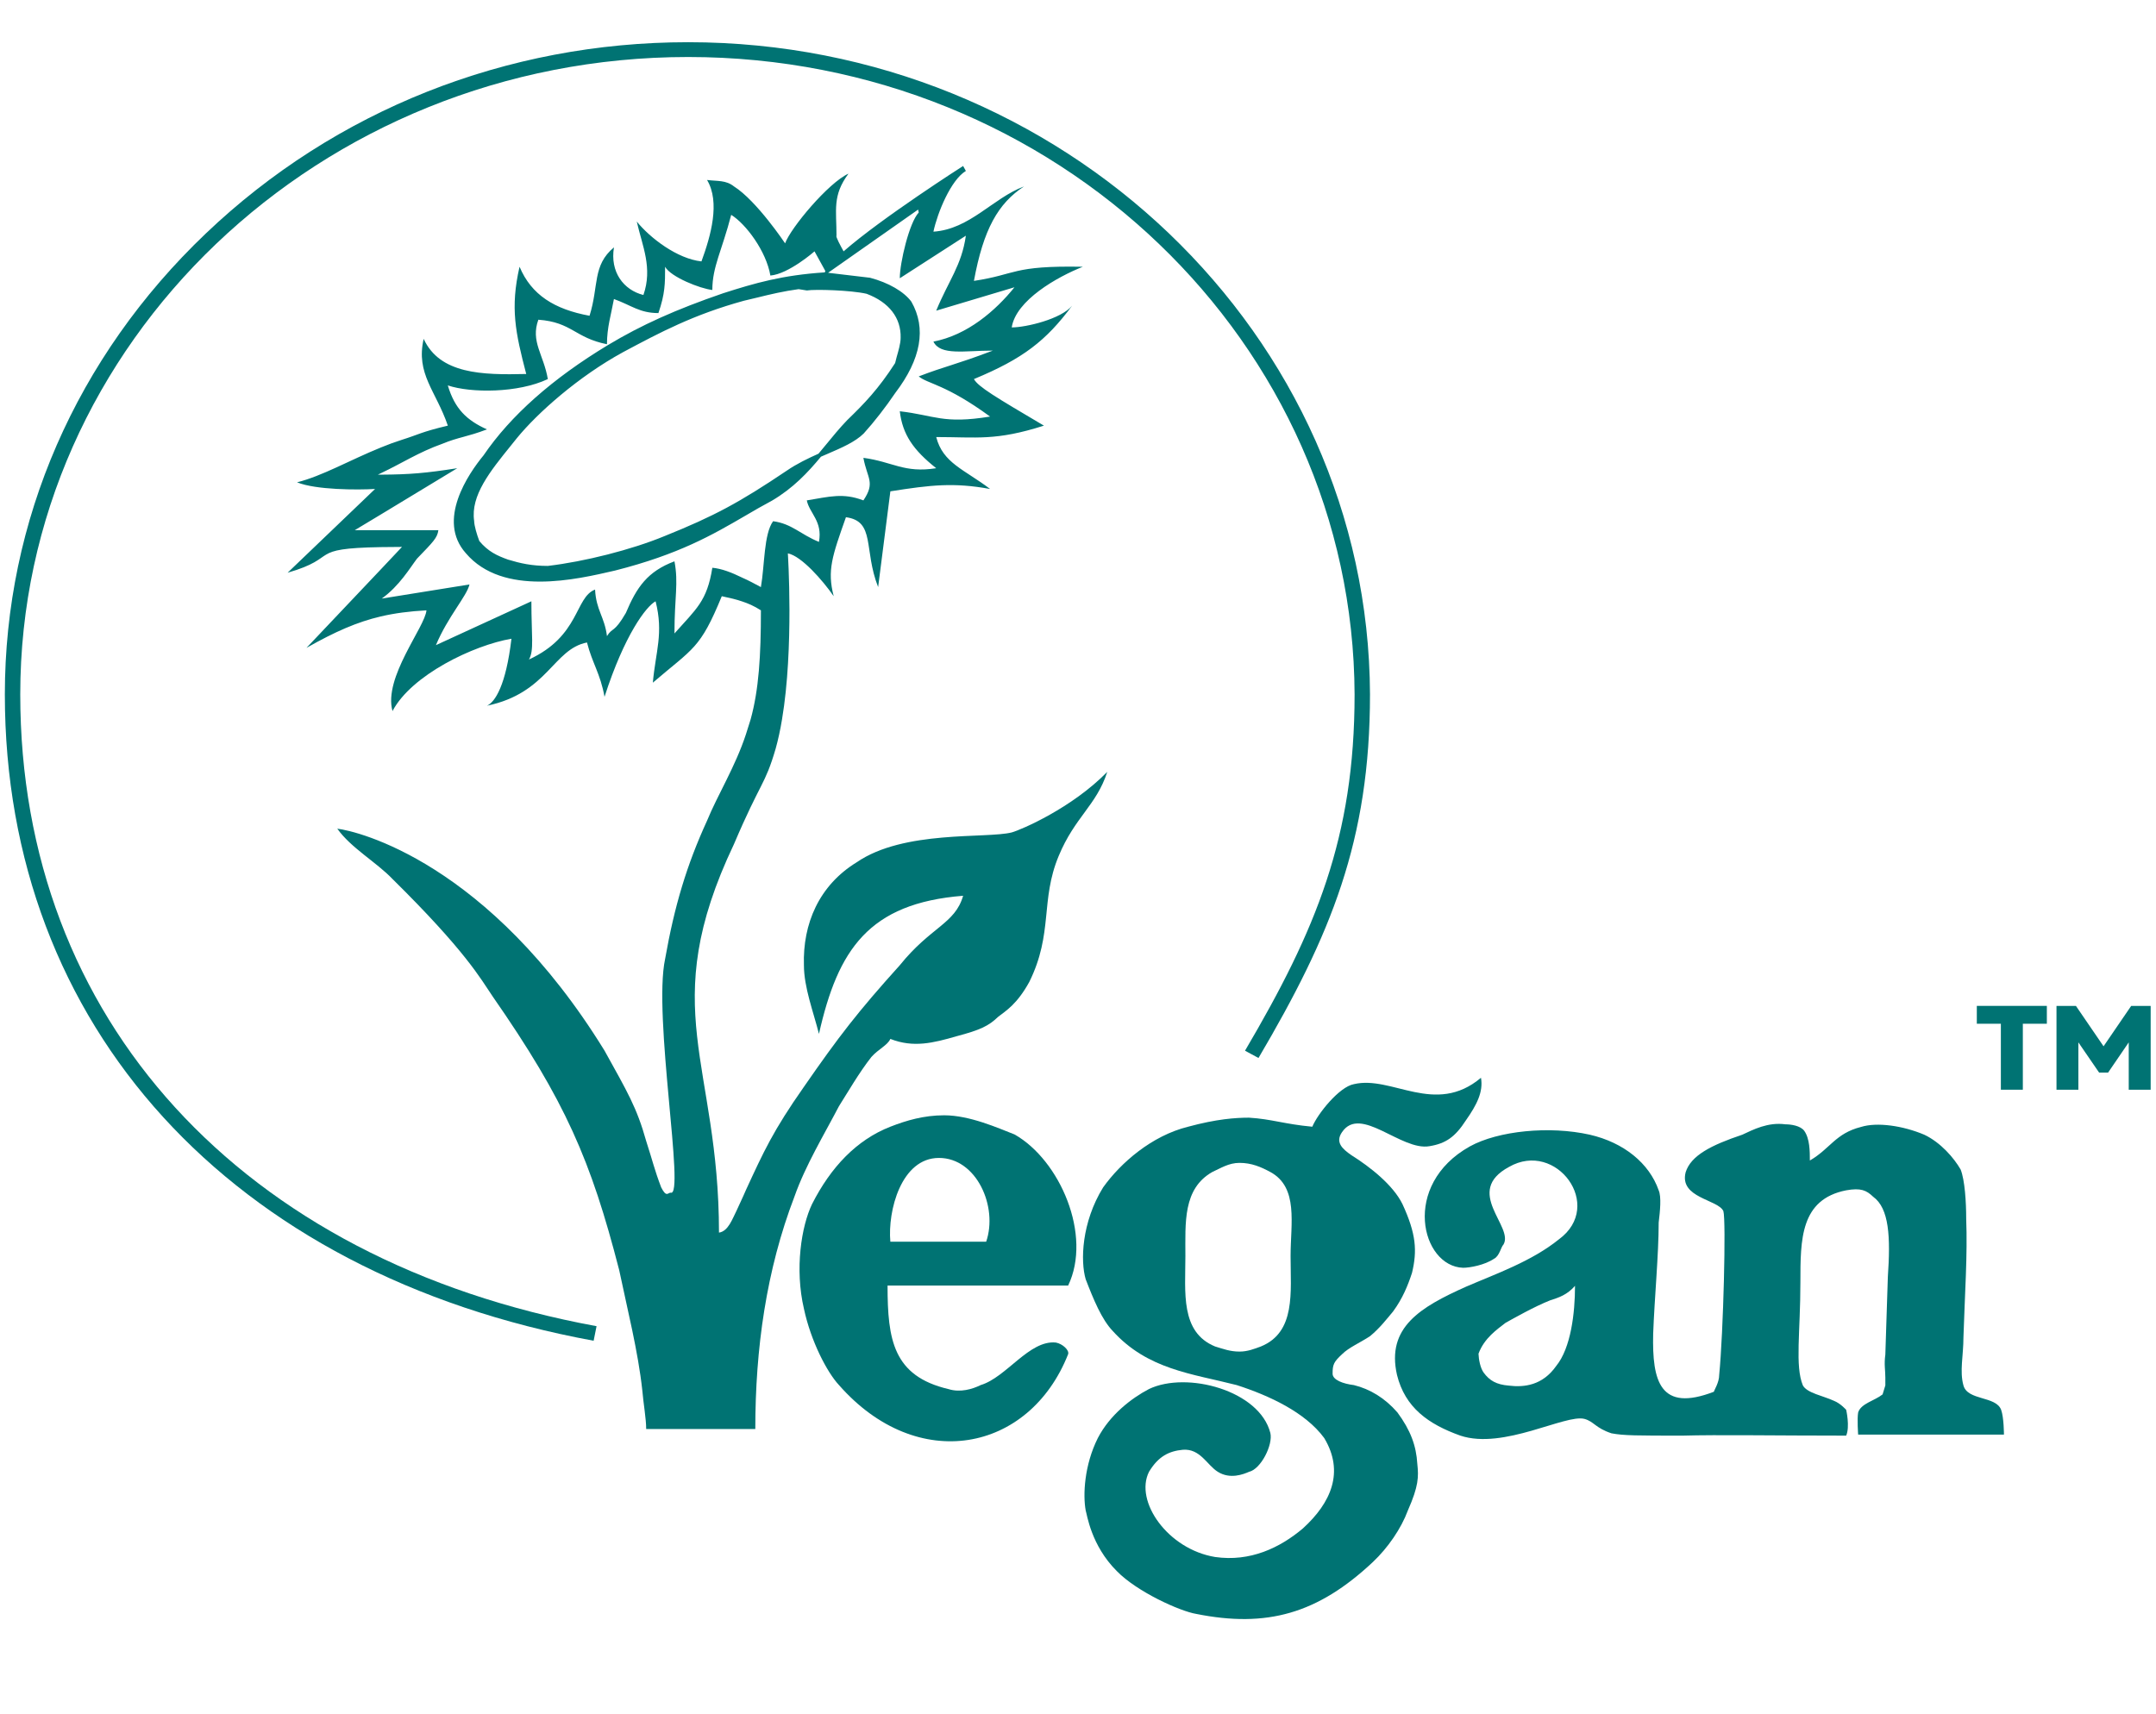
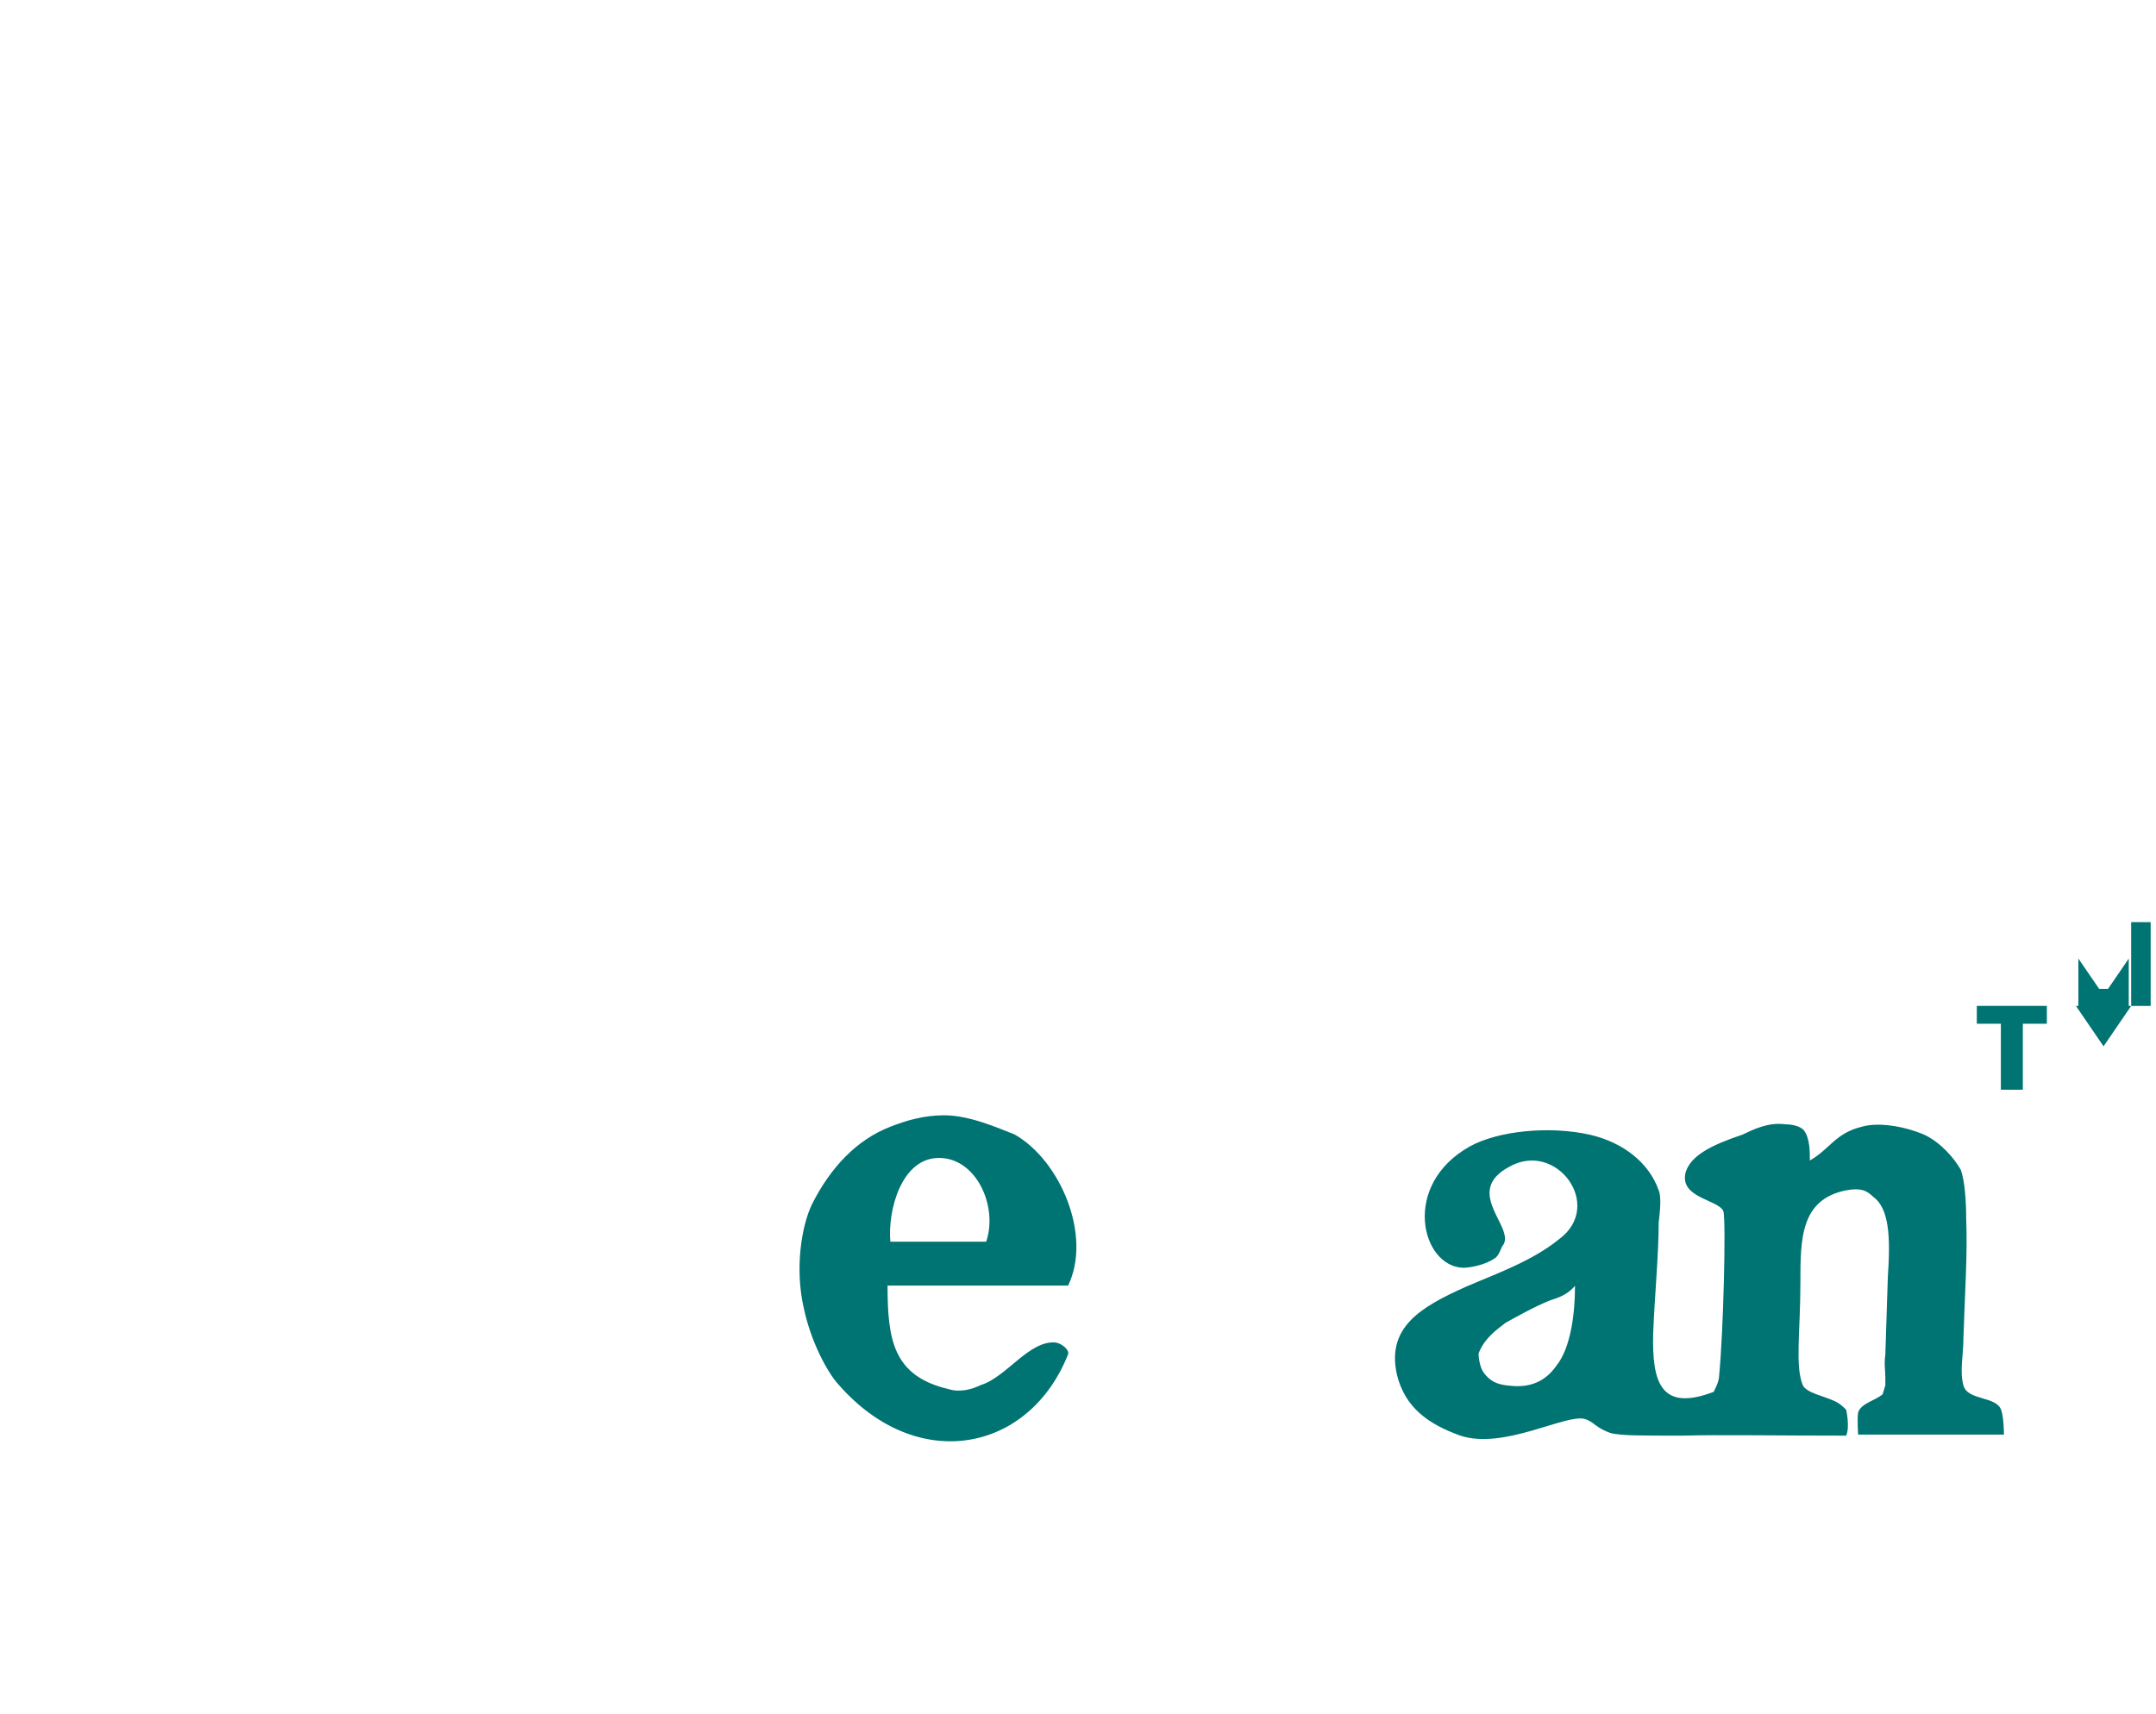
<svg xmlns="http://www.w3.org/2000/svg" viewBox="0 0 3638.52 2893.35" version="1.1" data-name="Layer 1" id="Layer_1">
  <defs>
    <style>
      .cls-1 {
        fill: #007373;
        stroke-width: 0px;
      }
    </style>
  </defs>
-   <path d="M34.18,1172.18C34.18,578.86,539.85,96.23,1161.31,96.23s1122.41,482.63,1124.73,1075.95c0,241.45-65.05,397.7-184.93,601.49l22.76,12.28c122.07-207.58,188.17-366.82,188.17-613.91-2.4-606.94-518.57-1100.79-1150.74-1100.79-306.43,0-595.6,114.68-813.93,322.86C128.69,602.5,8.18,878.81,8.18,1172.18c0,560.25,380.78,978.34,993.65,1091.09l4.93-24.57C406.86,2128.4,34.18,1719.68,34.18,1172.18" class="cls-1" />
  <path d="M2626.33,2305.79c-23.05,32.87-53.98,36.46-80.2,33.2-20.65-1.73-32.35-8.37-42.29-21.98-5.57-7.64-8.32-21.98-8.67-31.87,9.73-26.5,31.78-41.3,45.74-52.19,14.59-8.03,48.28-27.29,75.55-38.05,14.45-4.58,28.12-9.03,41.58-24.3,0,45.82-6.91,104.72-31.71,135.2M3313.55,2338.66c-6.7-23.84,0-50.4,0-80.88,2.33-74.11,7.05-139.32,4.65-200.41,0-28.29-2.33-65.47-9.37-83.14-11.35-19.72-33.76-45.69-61.38-58.77-36.15-15.27-79.78-21.58-106.84-13.08-43.2,10.89-52.08,36.92-86.26,56.64,0-15.27,0-36.85-9.51-50.2-6.41-8.63-22.48-10.89-31.71-10.89-29.6-4.05-54.48,9.03-72.8,17.53-52.43,17.6-86.69,35.06-95.57,63.35-11.28,43.56,54.76,45.82,63.64,65.61,4.79,15.27,0,204.79-7.05,276.57,0,13.08-8.88,26.16-8.88,28.35-90.91,35-104.45-17.46-102.54-97.88,2.26-61.16,9.3-133.01,9.3-187.79,2.33-19.26,4.79-43.49,0-54.32-15.93-45.82-59.13-80.81-116.29-93.9-67.94-15.27-154.55-6.64-202.41,19.79-116.36,65.08-82.03,202.6-11.35,204.86,11.35,0,36.51-4.58,52.15-15.21,9.3-4.58,11.63-19.85,15.93-23.97,18.25-30.48-68.08-89.25,9.37-131.08,79.71-45.82,161.67,65.54,84.29,122.18-45.95,37.19-106.84,58.44-156.53,79.88-77.38,34.6-135.03,68.79-116.78,149.08,13.6,54.92,52.58,83.07,106.98,102.46,72.66,24.24,177.53-36.79,209.46-28.22,15.93,4.38,18.32,15.27,45.46,24.3,20.58,3.92,43.2,3.92,120.51,3.92,57.16-1.73,159.28,0,275.63,0,6.62-15.27,0-43.56,0-43.56,0,0-9.37-10.76-20.58-15.21-18.32-8.5-45.53-13.08-52.51-26.03-13.53-32.87-4.16-89.45-4.16-174.25,0-72.38,0-139.78,77.24-155.05,24.95-4.45,34.18,0,45.53,10.82,27.13,19.66,29.46,67.8,24.81,135.2-2.4,67.8-2.4,80.75-4.23,131.15-2.33,17,0,26.03,0,38.98v13.15l-4.65,15.21c-13.6,10.82-36.51,15.27-41.23,30.48-1.97,10.89,0,37.39,0,37.39h246.03s0-28.75-4.72-41.83c-8.88-23.71-56.59-15.21-63.64-41.24" class="cls-1" />
-   <path d="M2127.91,2272.93c-11.21,4.12-22.41,8.63-36.08,8.63-15.93,0-27.63-4.52-41.23-8.63-58.99-24.17-50.11-91.51-50.11-152.6,0-56.58-4.3-113.62,45.39-141.91,14.1-6.37,27.7-15.41,45.95-15.41,20.16,0,36.08,6.77,52.01,15.41,47.92,25.96,34.18,87.19,34.18,141.91,0,61.09,9.02,128.43-50.11,152.6M2358.01,2383.95c-20.58-23.71-45.88-39.18-73.15-45.82-18.11-2.19-35.94-8.63-35.94-19.26,0-15.27,1.9-19.85,16-32.87,11.06-11.22,31.29-19.85,47.22-30.48,15.93-13.08,27.7-28.29,38.97-41.83,15.79-21.51,24.81-43.49,31.86-65.08,8.88-37.32,7.05-65.61-16.07-115.88-15.79-32.34-54.76-62.95-86.19-82.67-15.79-10.89-27.63-21.98-15.79-39.05,31.29-45.95,99.79,32.34,147.51,23.84,27.27-4.45,43.2-15.34,61.46-43.63,18.39-26.16,29.6-48.14,25.44-71.85-77.45,65.08-150.54-4.52-214.46,10.76-24.81,4.45-61.31,50.27-70.19,71.85-47.85-4.45-68.43-12.95-106.84-15.27-23.05,0-54.9,2.32-102.75,15.27-61.46,15.21-113.89,61.03-143.42,102.4-36.58,59.37-38.41,124.44-29.46,154.99,13.46,35,27.13,67.87,45.39,87.12,59.13,65.61,134.54,72.38,209.53,91.64,54.41,17.53,115.72,45.82,147.65,89.38,34.32,57.04,11.77,109.17-36.08,152.66-38.9,32.8-89.01,56.64-148.07,48.14-79.71-13.08-136.44-93.96-111.56-143.77,15.93-26.56,34.18-35.06,57.16-37.25,29.46-2.26,40.81,26.03,59.06,37.25,20.65,13.02,43.2,4.12,52.58,0,20.09-4.52,40.74-45.75,36.01-65.54-18.25-71.98-141.02-104.72-204.8-74.24-29.6,15.47-66.11,43.63-86.33,82.74-22.98,45.82-25.3,96.09-20.51,122.25,2.26,6.57,8.88,58.77,52.43,102.26,34.18,35.19,106.98,67.93,134.12,72.38,118.61,23.77,204.8,0,298.12-87.59,25.3-23.84,47.85-56.64,59.06-87.06,18.25-41.37,18.25-56.64,15.93-78.62-1.83-30.61-11.21-56.58-33.83-87.19" class="cls-1" />
  <path d="M1664.31,2096.04h-161.74c-4.72-52.06,18.32-141.37,82.03-141.37s99.87,82.61,79.71,141.37M1712.16,1915.03c-27.7-10.76-75.55-32.34-118.68-32.34-34.25,0-63.71,8.63-90.91,19.26-56.66,22.11-100.36,67.93-132.21,130.75-17.83,37.25-29.46,109.17-13.53,176.97,11.63,54.32,38.9,106.91,59.06,128.43,132.21,150.54,321.09,113.68,386.7-52.13,2.33-6.64-9.3-17.53-20.65-19.66-44.96-4.58-83.44,58.77-126.93,71.78-13.67,6.77-34.32,13.08-54.41,6.77-93.24-21.98-102.75-83.14-102.75-174.71h304.74c40.81-84.86-13.6-211.56-90.42-255.13" class="cls-1" />
-   <path d="M1462.5,495.93c37.92,14.28,58.35,40.71,57.44,74.37,0,9.5-3.88,22.51-6.62,32.01l-2.68,10.56c-28.26,43.96-52.08,68.46-80.27,95.76h-.07c-13.46,13.94-25.58,28.89-37.35,43.23l-11.63,14.01c-17.69,7.97-36.58,16.93-53.63,28.69-80.06,53.85-122.42,76.7-206.57,110.56-55.68,22.98-134.89,42.96-196.63,50.2-26.99,0-46.44-4.38-67.23-10.69-18.25-6.64-33.26-13.28-48.35-31.34-4.23-11.22-8.6-25.7-8.74-34-6.2-42.76,27.06-83.87,62.3-127.43l9.8-12.22c34.67-42.43,103.53-103.79,179.08-145.09l1.97-1.06c60.05-32.01,116.78-62.35,202.06-85.79l22.83-5.45c21.99-5.45,44.54-10.76,69.56-14.14l13.74,2.19h.49c13.18-2.19,73.79-.53,100.5,5.64M1252.26,974.97c-17.34-8.5-34.74-15.27-50.11-16.53-8.95,56.58-27.27,69.53-63.92,110.9,0-61.09,7.05-85,0-121.79-45.39,17.07-63.64,43.49-82.03,87.19-20.09,34.6-22.41,23.71-31.86,39.05-4.16-32.87-18.25-43.49-20.09-78.56-34.25,13.02-25.44,78.56-111.63,118.07,9.02-15.21,4.16-39.51,4.16-98.28l-161.11,74.04c20.09-48.14,52.08-82.61,56.66-102.46l-148.07,23.84c29.95-21.51,47.71-51.99,59.48-67.4,27.27-28.29,34.32-35,36.08-48.08h-141.09l43.91-26.43,129.04-78.16c-52.58,8.23-79.71,10.62-129.04,10.89h-5l5-2.39c35.8-16.87,63.08-35.19,104.16-49.87,27.2-11.22,40.95-11.22,74.99-24.17-34.04-15.34-54.27-34.6-66.04-74.24,38.9,13.08,118.61,13.08,168.79-10.69-7.05-41.44-29.46-63.28-16-100.2,56.73,4.12,61.46,30.55,115.79,41.37,0-28.35,7.05-50.33,11.77-76.3,29.6,10.62,43.13,23.71,75.06,23.71,11.28-32.74,11.28-49.87,11.28-78.16,9.3,17.07,58.99,36.92,79.71,39.18,0-39.18,15.93-65.61,31.86-126.83,24.81,15.41,59.06,61.22,66.11,102.46,30.94-2.59,74.49-40.84,74.49-40.84l18.11,32.87v.86l-.78,1.79h-.28c-70.9,4.58-117.7,18-171.4,35.26-79.64,27.36-137.71,53.46-194.23,87.39-93.66,56.51-164.35,119.2-210.02,186.26-25.51,31.01-79.5,109.5-29.81,165.15,31.29,36.79,78.02,47.88,125.1,47.88s93.59-11.02,126.51-18.59c108.04-27.36,164.99-60.56,220.1-92.63,14.45-8.5,29.32-17.13,44.82-25.37,35.8-21.05,60.54-47.48,82.74-74.24l11.06-4.78c24.03-10.36,46.66-20.12,61.1-34.4,17.69-19.59,36.65-43.89,53.28-68.46,43.62-57.24,52.79-109.1,27.13-154.06-12.47-16.93-38.34-32.07-69.77-40.37l-70.62-8.37h-.07v-.07l151.88-106.65.99,4.98c-16,17-31.93,84.8-31.93,110.96l111.49-71.85c-7.05,50.2-29.46,76.3-50.04,126.57l132.07-39.51c-31.78,39.51-79.64,80.88-136.79,91.7,11.77,24.1,52.43,15.21,100.29,15.21-63.78,24.24-79.64,26.03-125.1,43.56,15.93,13.02,45.46,13.02,120.44,67.8-79.71,13.02-93.31-2.19-152.37-8.96,4.65,39.51,22.98,65.54,61.46,96.15-54.41,8.57-72.73-10.76-122.91-17.53,6.48,35.06,20.58,41.37,0,71.85-34.18-13.08-57.16-6.31-95.5,0,4.58,21.98,26.99,35.13,20.51,70.06-31.86-13.02-45.39-30.55-77.38-34.93-15.79,21.91-14.1,74.04-20.58,111.23-9.94-5.31-20.51-11.16-31.86-16.07M1470.6,1784.24c11.35-12.95,27.27-19.72,32-30.48,38.9,15.34,72.66,6.77,111.49-4.45,40.88-10.82,54.41-17.53,70.34-32.8,14.1-10.89,31.93-21.51,52.58-58.83,40.81-82.74,18.25-137.39,49.69-212.83,27.2-65.61,63.78-85.46,81.96-141.91-59.55,61.03-145.25,97.81-161.25,102.26-43.2,10.82-181.83-4.45-261.54,50.33-63.78,39.05-91.34,104.12-89.15,173.85,0,37.32,15.93,78.56,25.37,115.88,31.93-141.91,83.87-220.53,243.28-233.15-13.6,47.55-54.41,52.13-106.84,117.27-70.83,78.56-102.68,119.93-161.81,205.26-52.01,74.11-67.8,109.04-97.89,174.25,0,0-6.55,15.27-15.93,35.06-6.7,12.95-13.74,34.53-29.53,36.79,0-287.93-106.98-377.24,25.3-655.81,45.46-106.78,51.94-98.28,70.34-161.1,4.23-15.21,7.82-31.74,10.71-49.27,20.37-120.39,9.87-280.43,9.87-280.43,22.98,4.45,58.99,45.75,77.38,72.31-11.35-43.56-2.47-67.87,20.65-133.34,50.04,6.71,29.46,54.58,54.34,117.93l20.65-161.63c68.36-10.76,106.84-15.21,168.3-3.98-43.2-32.87-79.71-43.56-90.91-87.65,68.43,0,100.29,6.77,181.76-19.26-81.47-48.14-111.07-65.67-118.12-78.62,83.09-34.46,121.64-64.61,165.69-123.84-18.61,22.64-78.09,36.66-101.91,36.66,7.05-45.82,76.82-85.33,120.02-102.4-120.02-2.26-111.07,12.95-183.8,23.84,16-87.19,40.81-130.75,84.5-159.44-52.58,19.79-91.41,72.25-152.86,76.37,6.91-32.34,29.46-87.26,54.76-102.53l-4.65-8.37s-137.08,87.52-201.7,144.1l.14.27h-.21l.07-.27c-4.93-8.9-13.81-25.1-11.98-26.43,0-43.56-7.19-67.8,20.23-104.72-33.83,15.27-97.61,91.57-106.98,117.67,0,0-47.85-71.85-86.26-96.09-13.67-10.89-27.63-8.63-45.46-10.89,22.41,37.45,6.48,94.03-9.44,137.46-40.81-4.45-86.26-39.11-109.17-67.27,9.37,41.37,27.13,78.16,11.21,123.98-33.76-8.5-56.59-39.18-49.69-80.42-36.65,30.48-25.3,65.08-41.23,115.48-59.06-10.89-98.1-35.06-118.12-82.74-15.93,69.53-6.98,111.03,11.28,181.02-74.99,1.86-145.82,0-173.09-59.3-13.53,59.3,20.72,87.59,40.81,146.49-45.39,10.76-49.69,15.21-77.38,23.84-12.26,3.92-24.17,8.3-35.73,13.08-52.65,21.38-98.74,48.08-141.38,58.77,31.86,12.95,102.12,12.95,131.65,11.22l-147.58,141.38c89.86-26.03,30.94-41.04,157.3-43.23,10.64-.2,22.41-.33,35.73-.33l-35.73,37.92-125.45,132.48c48.49-27.49,85.49-43.69,125.45-53.06,23.61-5.51,48.28-8.7,77.03-10.29-2.33,28.16-73.08,113.49-57.3,170.06,32-61.03,137.01-111.29,200.72-122.12-9.23,78.62-27.63,106.91-41.3,113.09,102.75-21.45,111.63-95.56,168.79-106.78,8.88,35,22.55,52.46,29.6,91.7,33.76-104.72,70.34-152.73,86.19-161.23,13.74,54.32,0,84.8-4.65,137.39,68.5-58.77,79.71-56.64,116.36-145.96,13.95,2.99,24.24,5.31,34.53,8.9,9.44,3.12,19.31,7.17,31.5,14.94,0,76.37-3.45,133.87-17.41,184.27l-7.89,25.03c-17.9,54.58-47.78,102.26-65.61,145.82-34.25,74.7-54.97,143.77-70.76,233.28-20.72,96.02,34.18,403.27,9.3,394.64-4.58,0-7.05,8.63-15.93-8.9-11.63-30.61-14.1-43.63-25.3-78.16-15.93-57.04-31.86-83.14-70.34-152.73-195.92-318.01-416.8-370.6-450.98-374.65,22.98,32.47,66.18,56.64,93.17,84.93,123.4,121.79,148.21,167.54,168.93,198.08,122.77,176.57,165.9,276.71,213.68,462.31,13.67,65.47,31.93,137.32,38.97,202.87,1.83,21.65,6.55,48.14,6.55,65.21h184.15c0-135.2,18.39-268.07,66.18-392.65,18.25-51.99,50.11-104.59,74.99-152.27,13.95-21.98,34.18-57.04,54.76-83.14" class="cls-1" />
  <path d="M3336.13,1728.15h40.59v111.36h37.07v-111.36h40.53v-30.15h-118.19v30.15Z" class="cls-1" />
-   <path d="M3596.6,1698.1l-46.58,68.13-46.59-68.13h-32.84v141.44h36.93v-79.95l35.03,51.07h15.08l34.88-51.07v79.95h37v-141.44h-32.91Z" class="cls-1" />
+   <path d="M3596.6,1698.1l-46.58,68.13-46.59-68.13h-32.84h36.93v-79.95l35.03,51.07h15.08l34.88-51.07v79.95h37v-141.44h-32.91Z" class="cls-1" />
</svg>